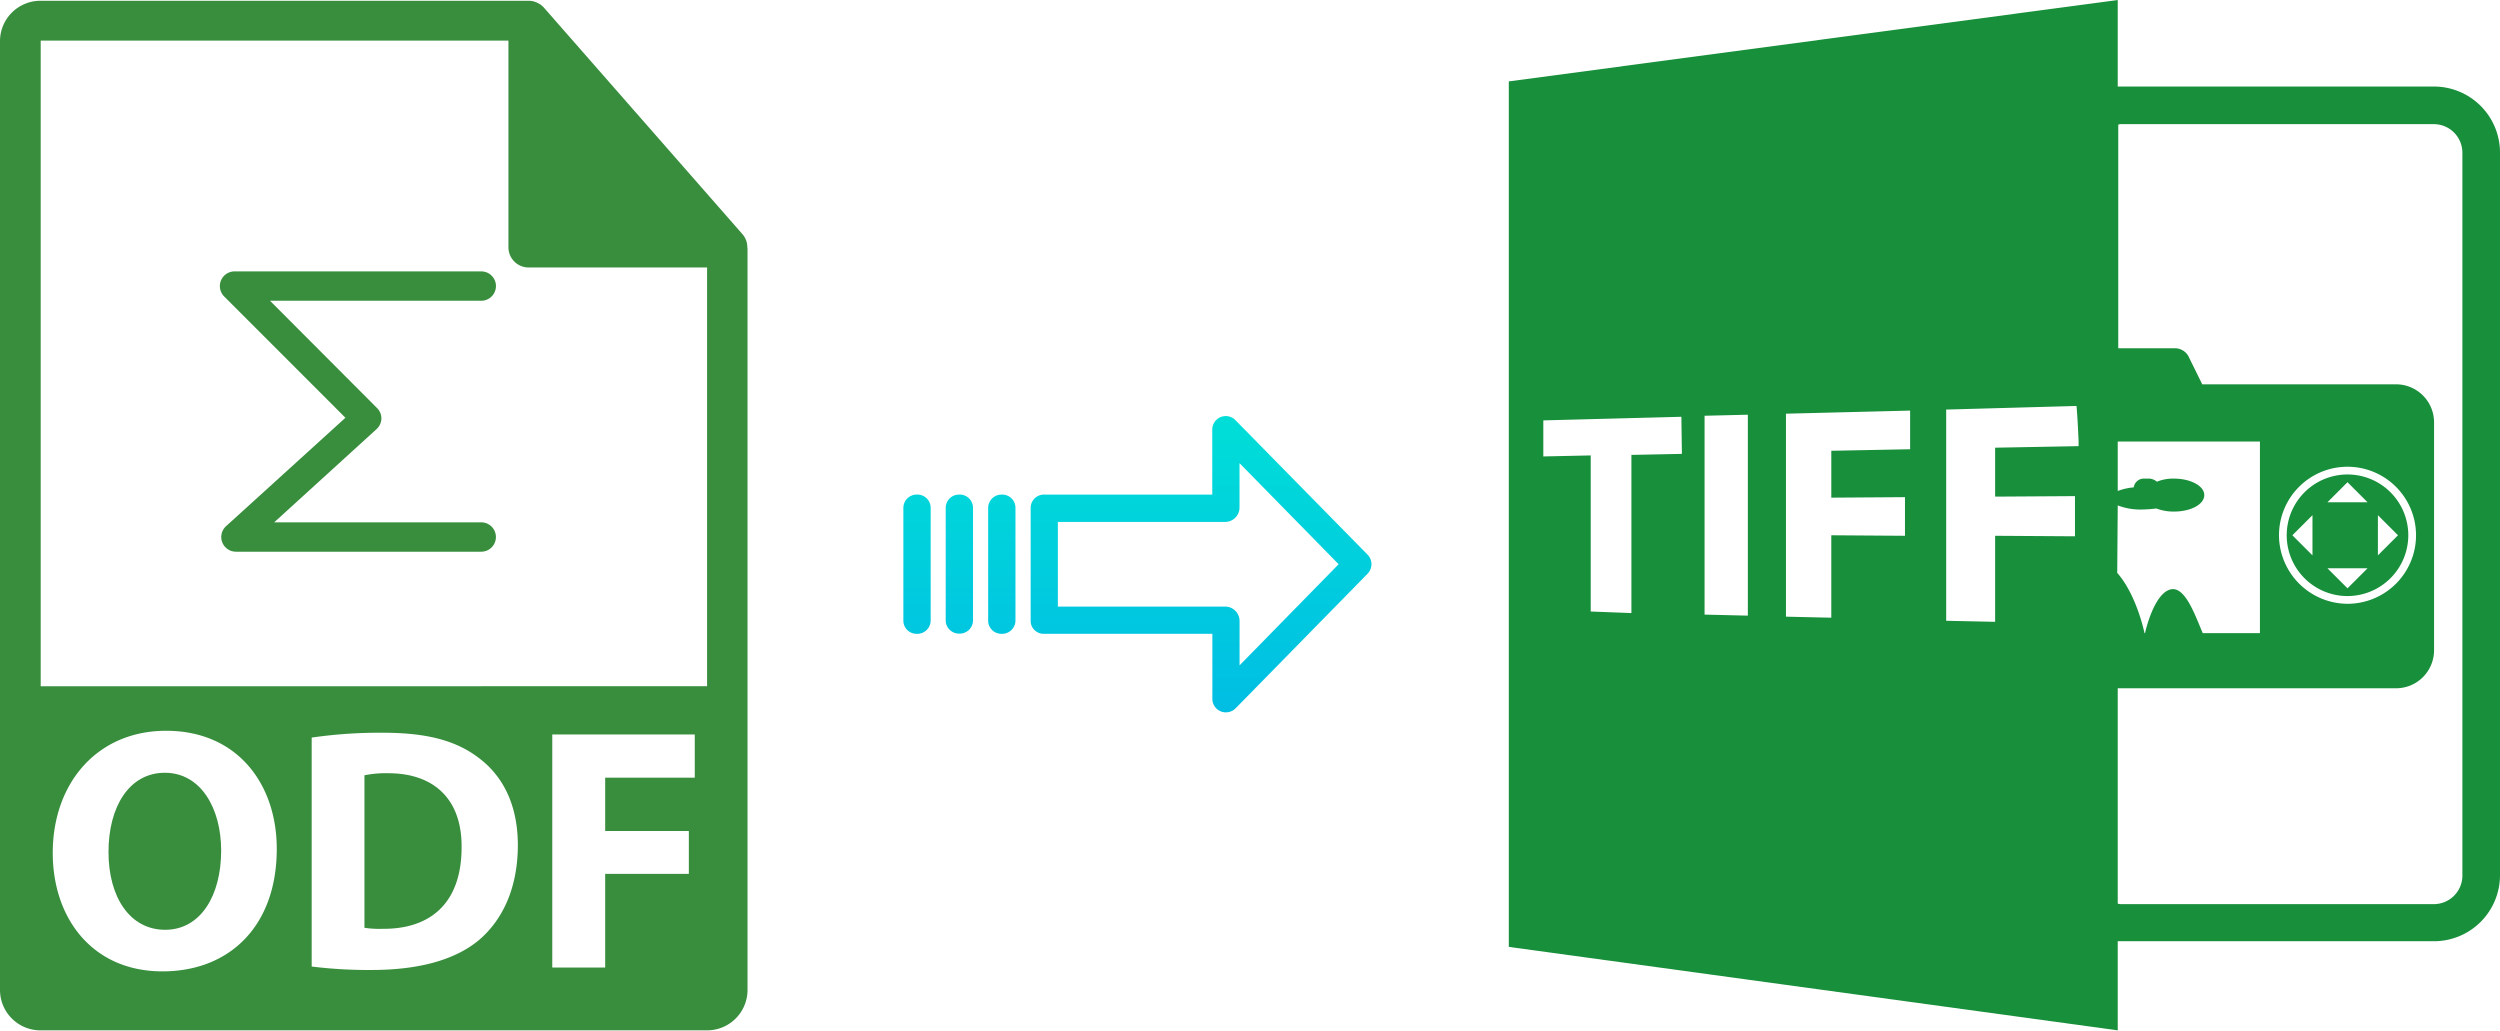
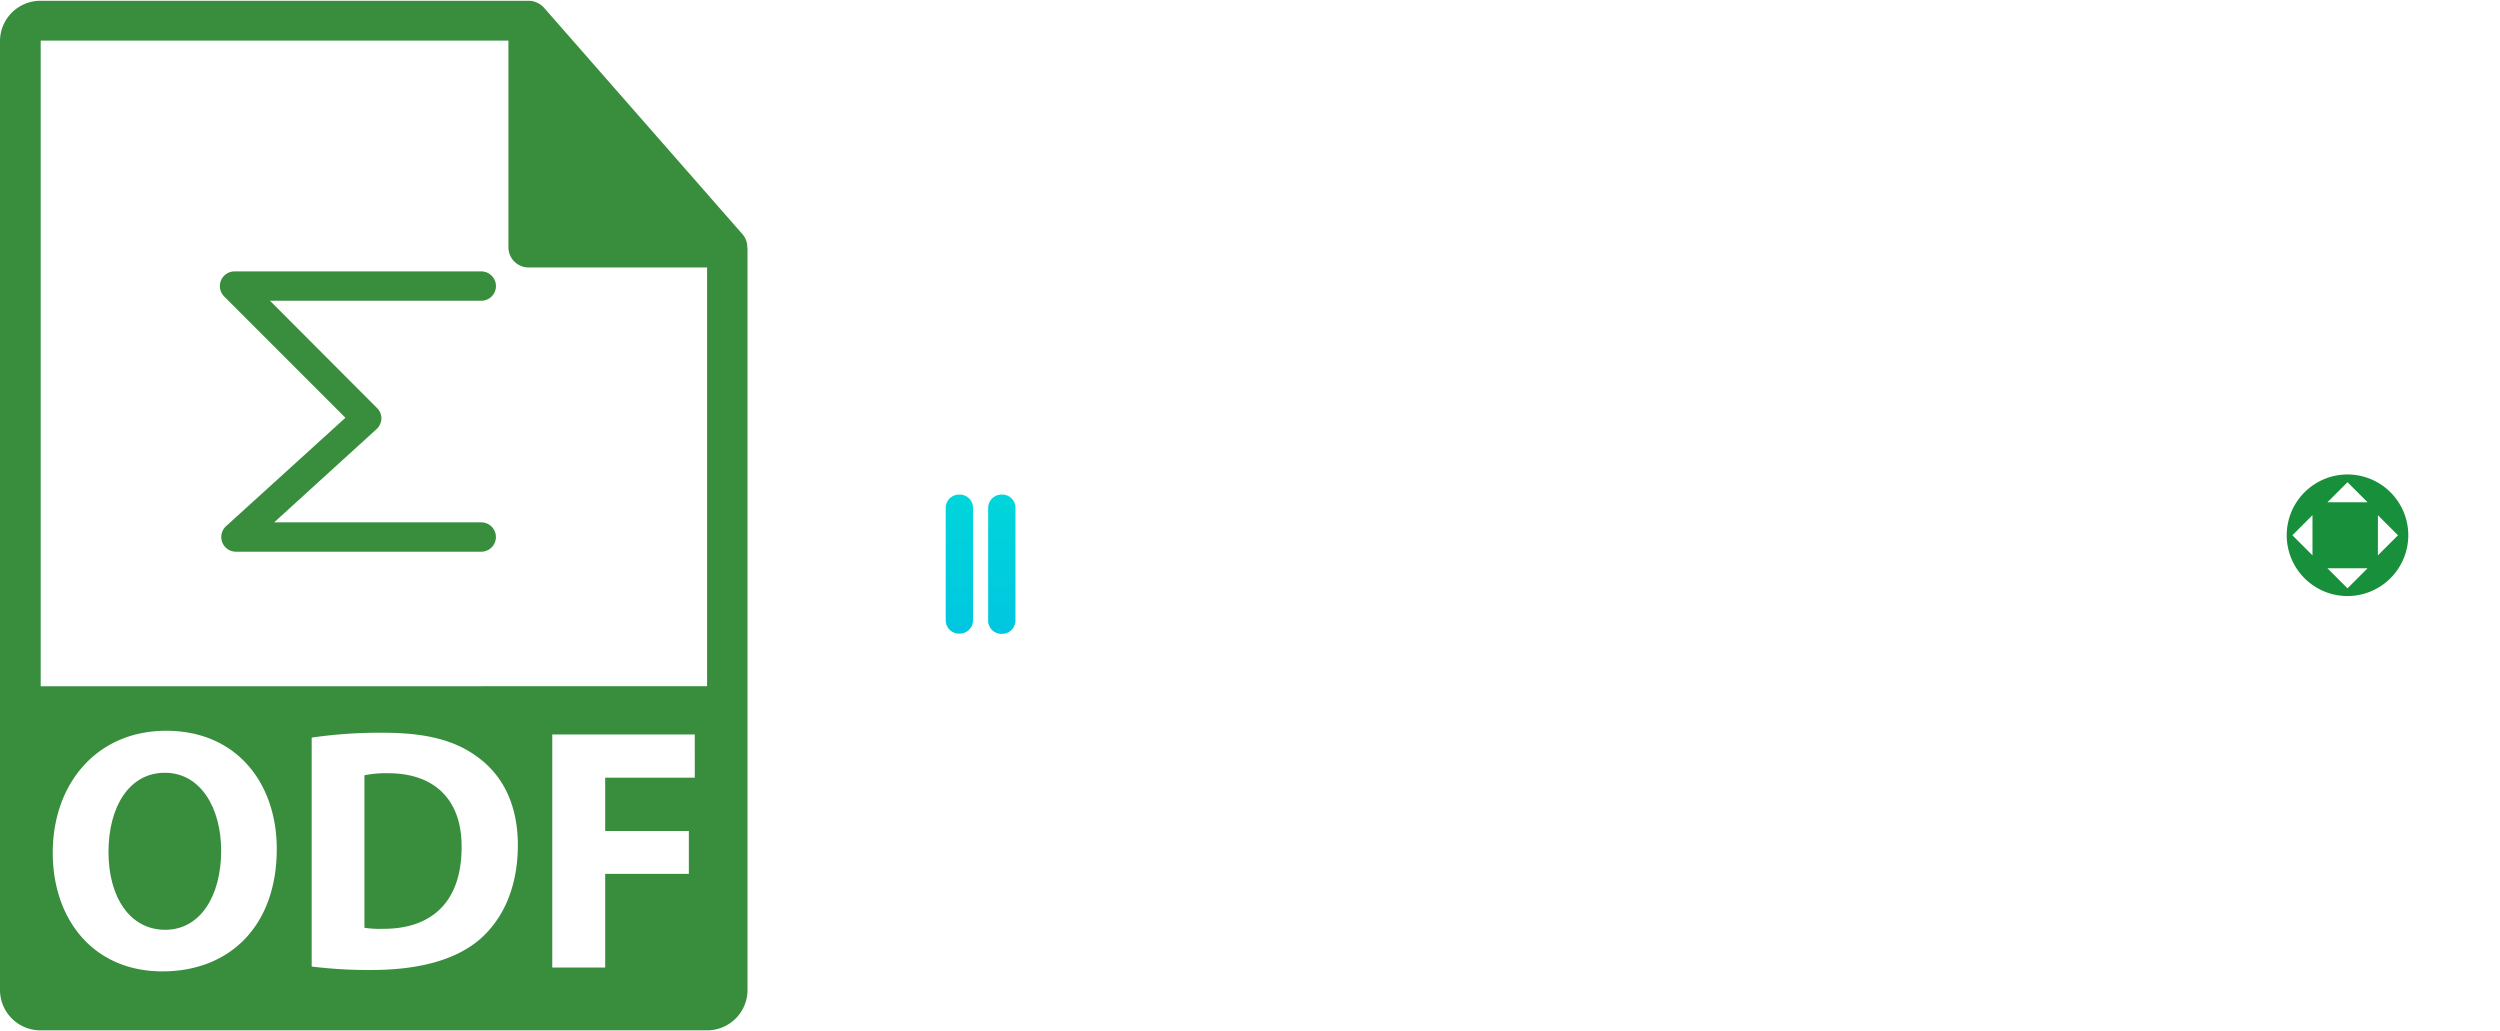
<svg xmlns="http://www.w3.org/2000/svg" xmlns:xlink="http://www.w3.org/1999/xlink" viewBox="0 0 485.27 200.04">
  <defs>
    <style>.cls-1{fill:#388e3d;}.cls-2{fill:#188f3b;}.cls-3{fill:url(#linear-gradient);}.cls-4{fill:url(#linear-gradient-2);}.cls-5{fill:url(#linear-gradient-3);}.cls-6{fill:url(#linear-gradient-4);}</style>
    <linearGradient id="linear-gradient" x1="233.1" y1="135.98" x2="233.1" y2="16.78" gradientTransform="matrix(1, 0, 0, -1, 0, 186.67)" gradientUnits="userSpaceOnUse">
      <stop offset="0" stop-color="#00efd1" />
      <stop offset="1" stop-color="#00acea" />
    </linearGradient>
    <linearGradient id="linear-gradient-2" x1="194.45" y1="135.98" x2="194.45" y2="16.78" xlink:href="#linear-gradient" />
    <linearGradient id="linear-gradient-3" x1="186.21" y1="135.98" x2="186.21" y2="16.78" xlink:href="#linear-gradient" />
    <linearGradient id="linear-gradient-4" x1="177.96" y1="135.98" x2="177.96" y2="16.78" xlink:href="#linear-gradient" />
  </defs>
  <title>odf to tiff</title>
  <g id="Layer_2" data-name="Layer 2">
    <g id="Layer_2-2" data-name="Layer 2">
      <path class="cls-1" d="M75.37,150.09a20.75,20.75,0,0,0-4.63.4v29.6a18.88,18.88,0,0,0,3.55.2c9.27.07,15.31-5,15.31-15.84C89.67,155.06,84.16,150.09,75.37,150.09Z" />
      <path class="cls-1" d="M145.06,48a3.81,3.81,0,0,0-.94-2.54l-38.56-44,0,0a4,4,0,0,0-.77-.65,1.74,1.74,0,0,0-.26-.15,4,4,0,0,0-.77-.33l-.22-.07a3.8,3.8,0,0,0-.89-.11H7.84A7.85,7.85,0,0,0,0,7.88V192.2A7.85,7.85,0,0,0,7.84,200H137.25a7.85,7.85,0,0,0,7.85-7.84V48.4C145.1,48.26,145.07,48.11,145.06,48ZM31.52,188.55c-13.43,0-21.28-10.13-21.28-23,0-13.56,8.66-23.7,22-23.7,13.9,0,21.48,10.41,21.48,22.89C53.75,179.55,44.75,188.55,31.52,188.55ZM93,182.45c-4.77,4-12,5.83-20.88,5.83a88.15,88.15,0,0,1-11.62-.67V143.17a92,92,0,0,1,13.83-.94c8.6,0,14.17,1.54,18.53,4.83,4.7,3.5,7.66,9.06,7.66,17.06C100.48,172.78,97.32,178.75,93,182.45Zm41.9-31.5H117.47V161.3h16.24v8.32H117.47v18.19H107.2V142.57h27.66V151Zm-127-17.74V7.88H98.69V48a3.92,3.92,0,0,0,3.93,3.92h34.63v81.28Z" />
      <path class="cls-1" d="M32,150c-6.91,0-10.94,6.58-10.94,15.37s4.16,15.11,11,15.11,10.87-6.58,10.87-15.37C42.93,156.93,39,150,32,150Z" />
      <path class="cls-1" d="M96.27,55.53a2.85,2.85,0,0,0-2.86-2.85H45.52a2.85,2.85,0,0,0-2,4.87L67.05,81.09l-23.12,21a2.85,2.85,0,0,0,1.92,5H93.41a2.85,2.85,0,0,0,0-5.7H53.22L73.1,83.29a2.87,2.87,0,0,0,.93-2,2.81,2.81,0,0,0-.84-2.08L52.41,58.38h41A2.86,2.86,0,0,0,96.27,55.53Z" />
    </g>
    <g id="Layer_7" data-name="Layer 7">
-       <path class="cls-2" d="M411.07,182.7h61.4a12.82,12.82,0,0,0,12.8-12.8V29.6a12.82,12.82,0,0,0-12.8-12.8h-61.4V0L292.87,15.8v168L411.07,200Zm0-84.6a12.05,12.05,0,0,0,4.7.8,24.58,24.58,0,0,0,2.8-.2,9.34,9.34,0,0,0,3.4.6c3.3,0,5.9-1.4,5.9-3.2s-2.7-3.2-5.9-3.2a8.45,8.45,0,0,0-3.3.6,2.53,2.53,0,0,0-1.5-.6h-.9a2,2,0,0,0-2.1,1.7,11.86,11.86,0,0,0-3.1.7V85.7h27.6v37.2h-11.1c-1.5-3.5-3.4-9.1-6.2-8.5-3.1.7-4.8,7.5-5,8.5h-.1c-.2-.9-1.7-7.6-5.3-11.7l.1-13.1Zm.8-74h60.6a5.55,5.55,0,0,1,5.5,5.5V170a5.55,5.55,0,0,1-5.5,5.5h-60.6a2.2,2.2,0,0,1-.8-.1V133.6h54a7.38,7.38,0,0,0,7.4-7.4V82a7.38,7.38,0,0,0-7.4-7.4h-37.6l-2.7-5.5a3,3,0,0,0-2.6-1.5h-11V24.2A1.48,1.48,0,0,1,411.87,24.1Zm30.5,79.8a13.3,13.3,0,1,1,13.3,13.3A13.36,13.36,0,0,1,442.37,103.9ZM326.47,88.1l-9.8.2V119l-7.9-.3V88.4l-9.2.2v-7l26.8-.7.1,7.2Zm12.8,31.4-8.4-.2V80.7l8.4-.2Zm31.5-32.3-15.3.3v9.1l14.3-.1V104l-14.3-.1v16l-8.8-.2V80.3l24.1-.6v7.5Zm32,16.9-15.5-.1v16.7l-9.5-.2v-41l25.3-.7c.2,2.3.3,4.6.4,6.8h0v1l-16.2.3v9.5l15.5-.1v7.8Z" />
      <path class="cls-2" d="M467.47,103.9a11.8,11.8,0,1,0-11.8,11.8A11.82,11.82,0,0,0,467.47,103.9Zm-5.9-3.9,3.9,3.9-3.9,3.9V100Zm-5.9-6.4,3.9,3.9h-7.8Zm-6.8,14.2-3.9-3.9,3.9-3.9Zm10.7,2.5-3.9,3.9-3.9-3.9Z" />
    </g>
    <g id="Layer_3" data-name="Layer 3">
-       <path class="cls-3" d="M239.81,81.56a2.62,2.62,0,0,0-4.5,1.85V96h-32.6a2.59,2.59,0,0,0-2.65,2.54v0l0,22a2.43,2.43,0,0,0,.78,1.79,2.54,2.54,0,0,0,1.87.7h32.62v12.59a2.62,2.62,0,0,0,1.63,2.46,2.52,2.52,0,0,0,1,.19,2.62,2.62,0,0,0,1.89-.79l25.6-26.11a2.65,2.65,0,0,0,0-3.71Zm.8,47.59v-8.63a2.8,2.8,0,0,0-2.7-2.78H205.34V101.31h32.56a2.8,2.8,0,0,0,2.7-2.78V89.9l19.24,19.62Z" />
      <path class="cls-4" d="M194.46,96h0a2.6,2.6,0,0,0-2.65,2.54v21.93a2.56,2.56,0,0,0,2.58,2.56h.07a2.6,2.6,0,0,0,2.65-2.54V98.57A2.57,2.57,0,0,0,194.53,96Z" />
      <path class="cls-5" d="M186.22,96h0a2.59,2.59,0,0,0-2.65,2.54v0l0,21.89a2.58,2.58,0,0,0,2.59,2.56h.06a2.59,2.59,0,0,0,2.65-2.54v0l0-21.89A2.58,2.58,0,0,0,186.28,96Z" />
-       <path class="cls-6" d="M178,96h0a2.6,2.6,0,0,0-2.65,2.54v21.93a2.56,2.56,0,0,0,2.58,2.56H178a2.6,2.6,0,0,0,2.65-2.54V98.57A2.57,2.57,0,0,0,178,96Z" />
    </g>
  </g>
</svg>